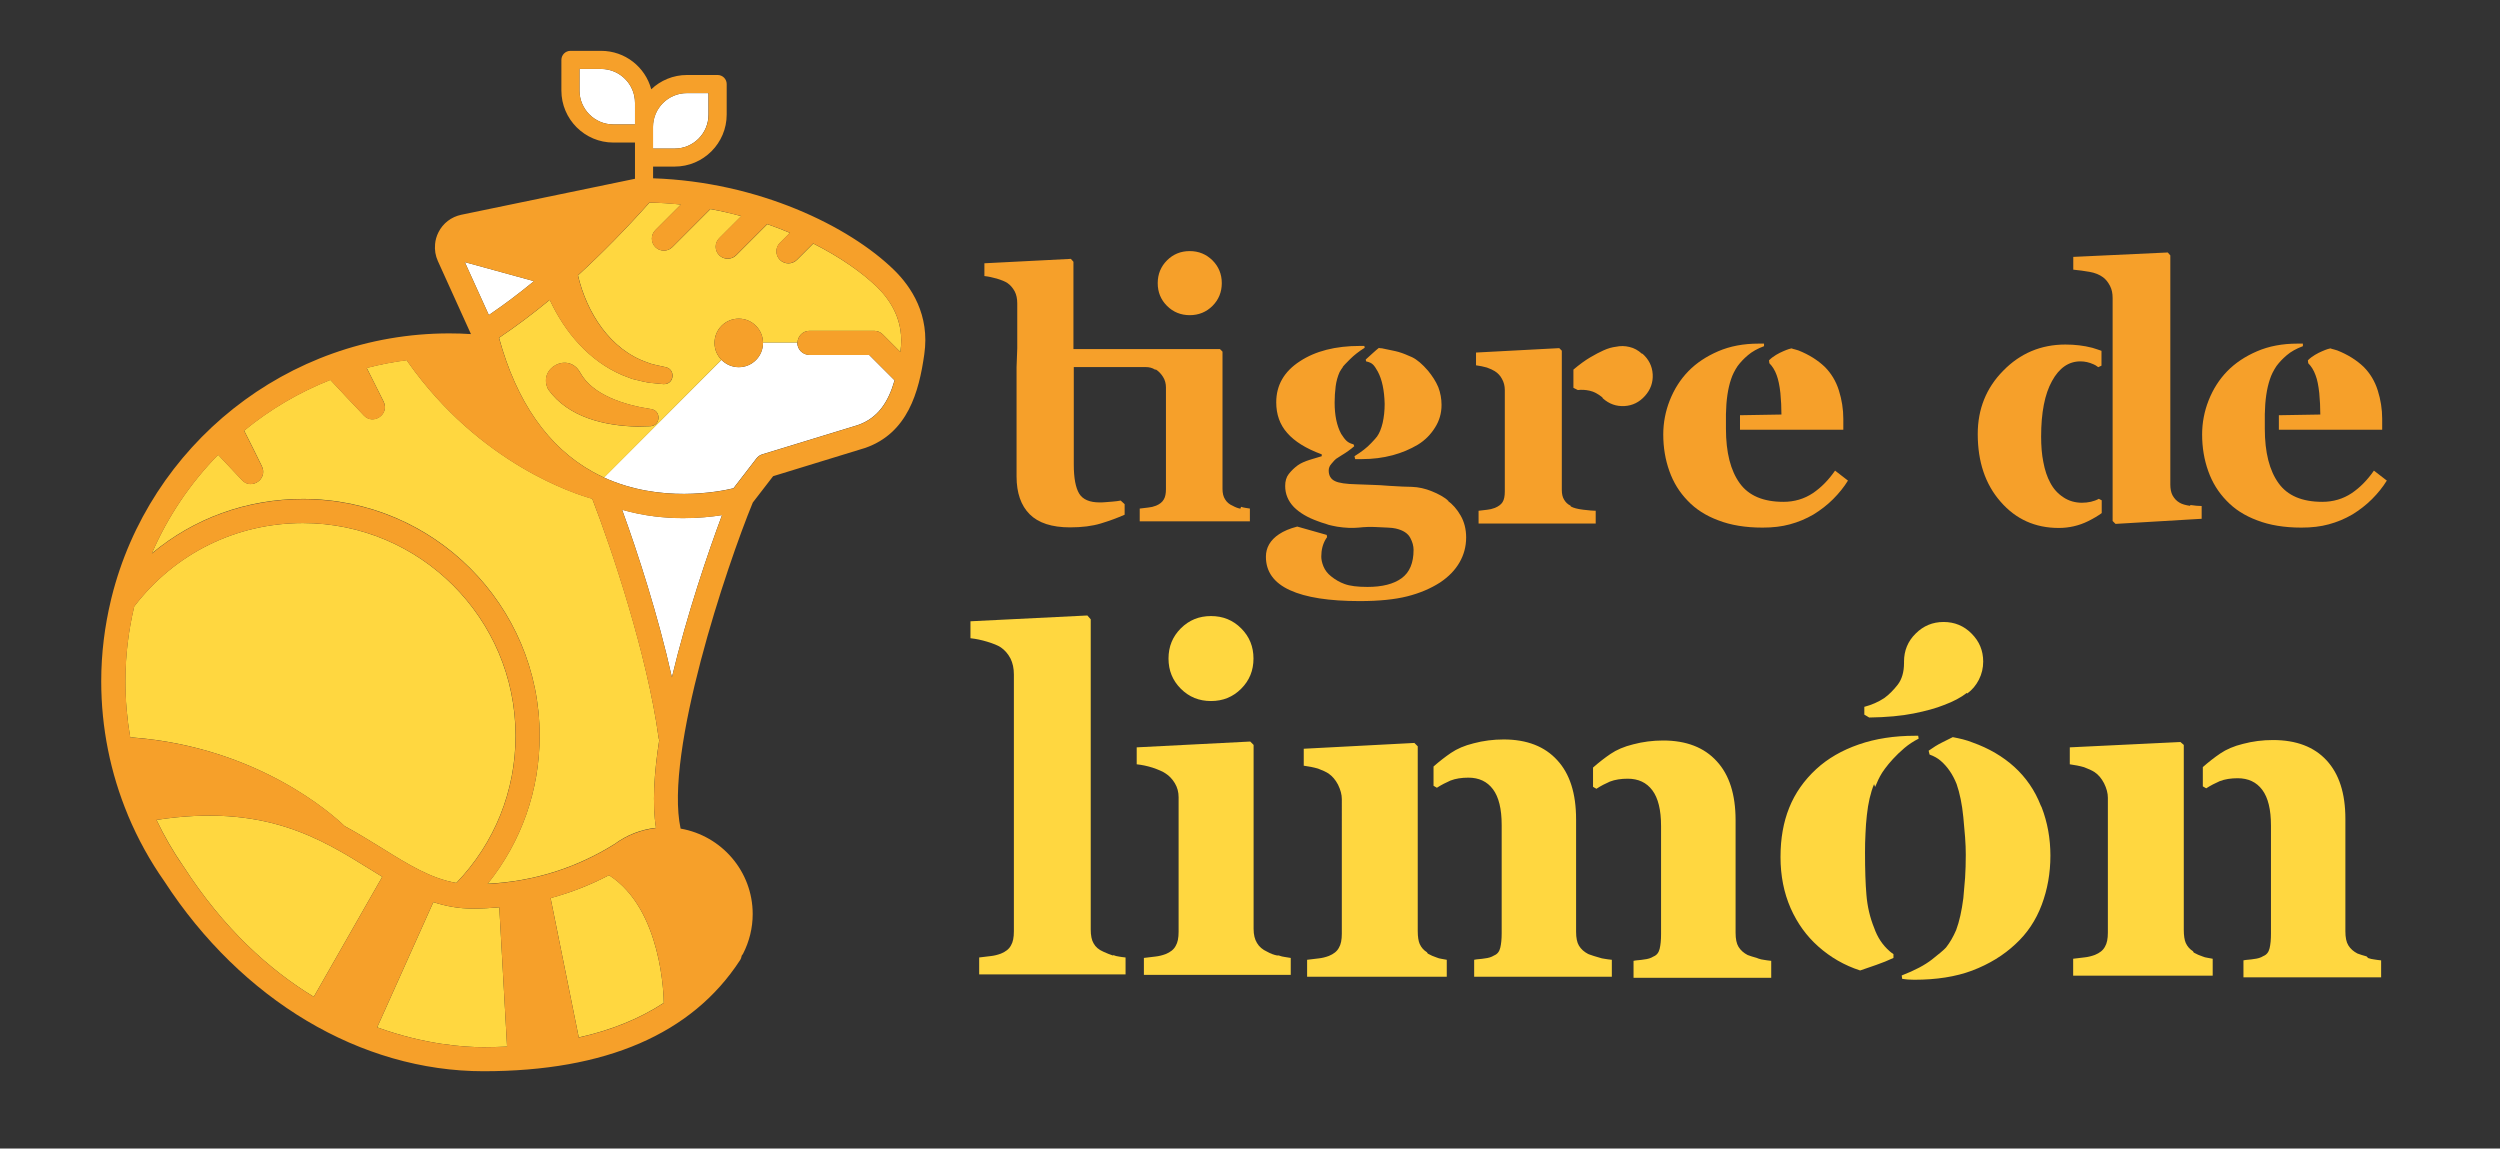
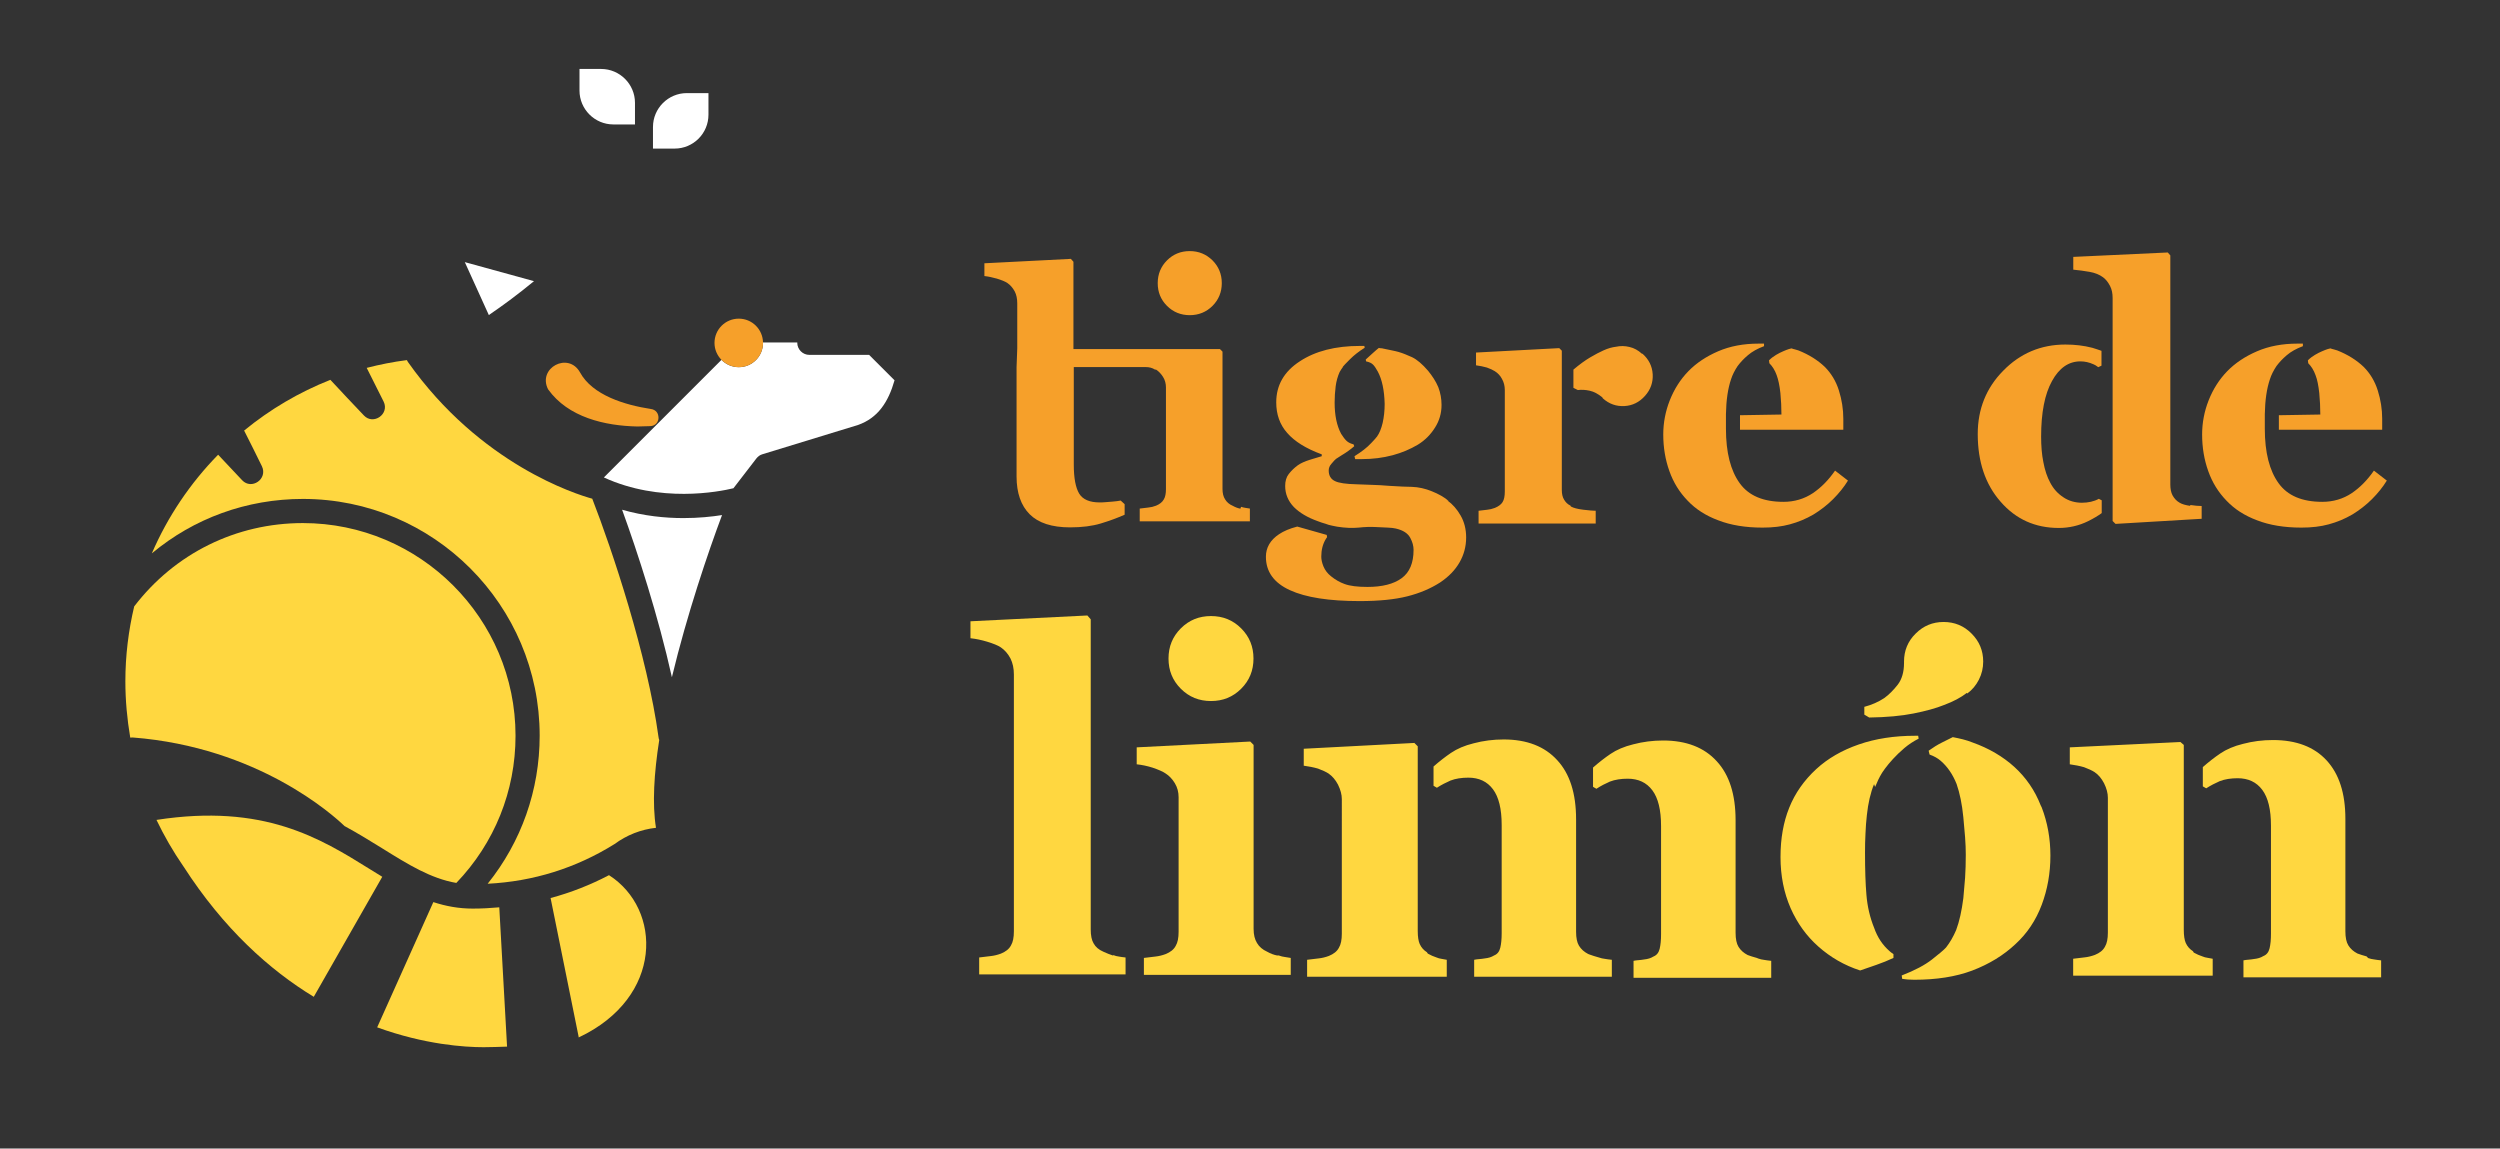
<svg xmlns="http://www.w3.org/2000/svg" version="1.1" id="Capa_1" x="0px" y="0px" viewBox="0 0 215.36 98.94" style="enable-background:new 0 0 215.36 98.94;" xml:space="preserve">
  <rect x="0" y="0" width="215.36" height="98.94" fill="#333333" stroke="none" />
  <style type="text/css"> .st0{fill:none;} .st1{fill:#FFFFFF;} .st2{fill:#FFD740;} .st3{fill:#F6A02A;} </style>
  <g>
    <g>
      <g>
        <path class="st0" d="M188.04,98.94H27.32C12.23,98.94,0,86.7,0,71.61V27.32C0,12.23,12.23,0,27.32,0h160.72 c15.09,0,27.32,12.23,27.32,27.32v44.29C215.36,86.7,203.13,98.94,188.04,98.94z" />
      </g>
    </g>
    <g>
      <path class="st1" d="M52.84,10.72h1.86V8.86c0-1.61-1.31-2.92-2.92-2.92h-1.86V7.8C49.92,9.41,51.23,10.72,52.84,10.72z" />
      <path class="st1" d="M46,24.22l-5.96-1.64l2.07,4.56C43.39,26.27,44.69,25.3,46,24.22z" />
      <path class="st1" d="M65.73,29.54c0,1.15-0.93,2.09-2.09,2.09c-0.58,0-1.11-0.24-1.49-0.63L52.02,41.13 c4.84,2.22,9.88,1.24,11.16,0.93l1.98-2.57c0.13-0.17,0.31-0.3,0.52-0.36l8.23-2.52c1.71-0.6,2.61-1.96,3.15-3.85l-2.19-2.19 h-5.15c-0.57,0-1.04-0.47-1.04-1.04c0-0.01,0.01-0.02,0.01-0.03h-2.97C65.73,29.52,65.73,29.53,65.73,29.54z" />
      <path class="st1" d="M61.03,9.88V8.02h-1.86c-1.61,0-2.92,1.31-2.92,2.92v0.56v1.17v0.13h1.86C59.73,12.8,61.03,11.49,61.03,9.88z " />
      <path class="st1" d="M58.87,44.63c-1.58,0-3.4-0.18-5.28-0.72c1.34,3.68,3.12,9.17,4.29,14.43c1.3-5.41,3.13-10.8,4.32-13.97 C61.32,44.51,60.18,44.63,58.87,44.63z" />
-       <path class="st2" d="M70.06,20.98l-1.41,1.41c-0.2,0.2-0.47,0.3-0.73,0.3s-0.53-0.1-0.73-0.3c-0.41-0.41-0.41-1.06,0-1.47 l0.86-0.86c-0.63-0.26-1.28-0.52-1.95-0.75l-2.68,2.68c-0.2,0.2-0.47,0.3-0.73,0.3c-0.27,0-0.53-0.1-0.73-0.3 c-0.41-0.41-0.41-1.06,0-1.47l1.9-1.9c-0.86-0.24-1.75-0.44-2.66-0.61l-3.28,3.28c-0.2,0.2-0.47,0.3-0.73,0.3 c-0.27,0-0.53-0.1-0.73-0.3c-0.41-0.41-0.41-1.06,0-1.47l2.2-2.2c-0.89-0.1-1.79-0.15-2.71-0.17c-2.06,2.31-4.12,4.4-6.16,6.27 c0.75,3.2,2.77,6.42,6,7.51c0.4,0.18,1.04,0.27,1.47,0.38c0.98,0.13,0.86,1.55-0.13,1.48l-0.89-0.09 c-0.52-0.02-1.27-0.25-1.78-0.36l-0.86-0.33c-2.85-1.22-4.95-3.7-6.24-6.48c-1.47,1.21-2.93,2.31-4.37,3.27 c1.51,5.53,4.23,9.42,8.08,11.55c0.32,0.18,0.65,0.34,0.97,0.49L62.15,31c-0.37-0.38-0.6-0.89-0.6-1.46 c0-1.15,0.93-2.09,2.09-2.09c1.14,0,2.07,0.92,2.09,2.06h2.97c0.02-0.56,0.47-1.01,1.03-1.01h5.58c0.28,0,0.54,0.11,0.73,0.3 l1.52,1.52c0-0.03,0.01-0.05,0.01-0.08c0.37-2.56-0.88-4.4-1.99-5.49C74.26,23.47,72.36,22.14,70.06,20.98z M56.01,36.72 c0,0-1.1,0.03-1.1,0.03c-2.79-0.06-5.97-0.79-7.69-3.21c-0.92-1.84,1.74-3.26,2.75-1.46c1.07,1.98,3.88,2.82,6.1,3.16 C56.98,35.34,56.93,36.69,56.01,36.72z" />
      <path class="st2" d="M32.96,73.1c2.2,1.37,4.15,2.58,6.35,2.96c3.29-3.43,5.1-7.91,5.1-12.68c0-10.1-8.22-18.32-18.32-18.32 c-5.75,0-11.03,2.61-14.53,7.18c-0.49,2.07-0.76,4.23-0.76,6.45c0,1.64,0.15,3.26,0.42,4.85c0.07-0.01,0.15-0.01,0.22-0.01 c10.78,0.84,17.24,6.67,18.24,7.63C30.86,71.8,31.94,72.47,32.96,73.1z" />
      <path class="st2" d="M27.03,85.87l5.9-10.34c-0.35-0.22-0.71-0.44-1.07-0.66c-4.29-2.67-9.14-5.67-18.38-4.24 c0.66,1.38,1.43,2.71,2.31,3.99c0,0,0,0,0.01,0.01C19.27,80.02,23.23,83.56,27.03,85.87z" />
      <path class="st2" d="M43.68,90.16l-0.67-12c-0.76,0.07-1.52,0.11-2.29,0.11c-1.21,0-2.32-0.21-3.39-0.56L32.5,88.48 c0,0.01-0.01,0.01-0.01,0.02c4.11,1.49,7.53,1.71,9.17,1.71C42.35,90.2,43.02,90.19,43.68,90.16z" />
      <path class="st2" d="M20.86,41.37c-0.67-0.7-1.37-1.45-2.07-2.2c-2.39,2.44-4.34,5.32-5.71,8.5c3.62-3.02,8.17-4.69,13.02-4.69 c11.25,0,20.39,9.15,20.39,20.39c0,4.7-1.58,9.15-4.48,12.76c3.94-0.2,7.61-1.35,10.93-3.42c1.06-0.78,2.28-1.26,3.57-1.4 c-0.33-2.04-0.17-4.69,0.28-7.56c-0.03-0.07-0.05-0.15-0.06-0.24c-0.97-7.1-4.01-16.18-5.71-20.55 c-1.35-0.37-9.64-2.94-15.88-11.78c-0.03-0.05-0.06-0.1-0.09-0.16c-1.18,0.15-2.33,0.38-3.46,0.67c0.5,0.98,0.99,1.97,1.46,2.91 c0.52,1.07-0.89,2.05-1.7,1.19c-0.93-0.97-1.93-2.04-2.89-3.07c-2.71,1.07-5.21,2.55-7.43,4.37c0.52,1.03,1.05,2.08,1.53,3.07 C23.09,41.26,21.67,42.23,20.86,41.37z" />
-       <path class="st2" d="M52.46,75.39c-1.6,0.84-3.28,1.5-5.03,1.97l2.41,11.92c0.01,0.03,0.01,0.06,0.01,0.09 c2.83-0.63,5.27-1.63,7.33-2.98C57.18,85.92,57.04,78.31,52.46,75.39z" />
+       <path class="st2" d="M52.46,75.39c-1.6,0.84-3.28,1.5-5.03,1.97l2.41,11.92c0.01,0.03,0.01,0.06,0.01,0.09 C57.18,85.92,57.04,78.31,52.46,75.39z" />
      <path class="st3" d="M63.64,31.63c1.15,0,2.09-0.93,2.09-2.09c0-0.01,0-0.02,0-0.03c-0.02-1.14-0.94-2.06-2.09-2.06 c-1.15,0-2.09,0.93-2.09,2.09c0,0.57,0.23,1.08,0.6,1.46C62.53,31.38,63.06,31.63,63.64,31.63z" />
-       <path class="st3" d="M77.03,23.27c-3.87-3.79-11.72-7.61-20.77-7.91v-1.01h1.86c2.47,0,4.48-2.01,4.48-4.48V7.24 c0-0.43-0.35-0.78-0.78-0.78h-2.64c-1.19,0-2.28,0.47-3.08,1.23c-0.51-1.91-2.25-3.31-4.32-3.31h-2.64 c-0.43,0-0.78,0.35-0.78,0.78V7.8c0,2.47,2.01,4.48,4.48,4.48h1.86v0.39v0.9v1.83L39.74,18.5c-0.86,0.18-1.58,0.73-1.97,1.51 c-0.16,0.32-0.26,0.66-0.29,1.01c0,0,0,0.01,0,0.01c-0.05,0.49,0.03,1,0.24,1.46l2.85,6.29c-0.62-0.04-1.24-0.06-1.87-0.06 c-14.04,0-25.85,9.7-29.09,22.75c-0.02,0.07-0.04,0.14-0.05,0.21c-0.54,2.25-0.84,4.6-0.84,7.01c0,4,0.79,7.9,2.3,11.53 c0,0.01,0.01,0.02,0.01,0.03c0.83,1.98,1.87,3.88,3.12,5.66c0,0,0,0,0,0c6.66,10.25,16.93,16.37,27.5,16.37 c10.53,0,17.96-3.21,22.09-9.55c0.09-0.13,0.13-0.27,0.16-0.42c0.04-0.05,0.08-0.09,0.11-0.15c0.54-1.05,0.83-2.23,0.83-3.42 c0-3.69-2.69-6.75-6.21-7.36c-1.42-6.54,3.98-22.66,6.22-28.09l1.75-2.27l7.95-2.44c3.64-1.28,4.61-4.79,5.07-8.05 C80.12,27.12,78.49,24.7,77.03,23.27z M77.57,30.24c0,0.03-0.01,0.05-0.01,0.08l-1.52-1.52c-0.19-0.19-0.46-0.3-0.73-0.3h-5.58 c-0.56,0-1.01,0.45-1.03,1.01c0,0.01-0.01,0.02-0.01,0.03c0,0.57,0.47,1.04,1.04,1.04h5.15l2.19,2.19 c-0.54,1.89-1.44,3.25-3.15,3.85l-8.23,2.52c-0.21,0.06-0.39,0.19-0.52,0.36l-1.98,2.57c-1.28,0.31-6.31,1.29-11.16-0.93 c-0.33-0.15-0.65-0.31-0.97-0.49c-3.85-2.14-6.56-6.03-8.08-11.55c1.45-0.97,2.9-2.06,4.37-3.27c1.29,2.79,3.38,5.26,6.24,6.48 l0.86,0.33c0.51,0.11,1.26,0.34,1.78,0.36l0.89,0.09c0.99,0.06,1.11-1.36,0.13-1.48c-0.43-0.11-1.07-0.2-1.47-0.38 c-3.23-1.09-5.25-4.3-6-7.51c2.04-1.86,4.1-3.96,6.16-6.27c0.91,0.02,1.82,0.08,2.71,0.17l-2.2,2.2c-0.41,0.41-0.41,1.06,0,1.47 c0.2,0.2,0.47,0.3,0.73,0.3c0.27,0,0.53-0.1,0.73-0.3L61.19,18c0.91,0.17,1.8,0.38,2.66,0.61l-1.9,1.9 c-0.41,0.41-0.41,1.06,0,1.47c0.2,0.2,0.47,0.3,0.73,0.3c0.27,0,0.53-0.1,0.73-0.3l2.68-2.68c0.67,0.23,1.32,0.49,1.95,0.75 l-0.86,0.86c-0.41,0.41-0.41,1.06,0,1.47c0.2,0.2,0.47,0.3,0.73,0.3s0.53-0.1,0.73-0.3l1.41-1.41c2.3,1.16,4.2,2.49,5.52,3.78 C76.69,25.85,77.94,27.68,77.57,30.24z M15.79,74.62c-0.89-1.27-1.66-2.61-2.31-3.99c9.24-1.43,14.09,1.57,18.38,4.24 c0.36,0.22,0.71,0.44,1.07,0.66l-5.9,10.34C23.23,83.56,19.27,80.02,15.79,74.62C15.8,74.62,15.8,74.62,15.79,74.62z M11.23,63.54 c-0.28-1.59-0.42-3.21-0.42-4.85c0-2.22,0.27-4.38,0.76-6.45c3.5-4.56,8.78-7.18,14.53-7.18c10.1,0,18.32,8.22,18.32,18.32 c0,4.77-1.81,9.25-5.1,12.68c-2.19-0.38-4.15-1.59-6.35-2.96c-1.02-0.63-2.1-1.3-3.27-1.93c-1-0.97-7.45-6.79-18.24-7.63 C11.37,63.53,11.3,63.53,11.23,63.54z M22.56,40.18c-0.48-0.99-1.01-2.03-1.53-3.07c2.22-1.82,4.72-3.3,7.43-4.37 c0.96,1.03,1.95,2.09,2.89,3.07c0.81,0.86,2.23-0.12,1.7-1.19c-0.46-0.94-0.96-1.93-1.46-2.91c1.13-0.3,2.28-0.52,3.46-0.67 c0.03,0.05,0.05,0.11,0.09,0.16c6.23,8.83,14.53,11.41,15.88,11.78c1.69,4.38,4.73,13.46,5.71,20.55 c0.01,0.08,0.04,0.16,0.06,0.24c-0.45,2.88-0.61,5.52-0.28,7.56c-1.29,0.15-2.51,0.62-3.57,1.4c-3.32,2.07-6.99,3.21-10.93,3.42 c2.9-3.61,4.48-8.06,4.48-12.76c0-11.25-9.15-20.39-20.39-20.39c-4.85,0-9.41,1.67-13.02,4.69c1.37-3.18,3.32-6.06,5.71-8.5 c0.7,0.75,1.4,1.5,2.07,2.2C21.67,42.23,23.09,41.26,22.56,40.18z M49.92,5.94h1.86c1.61,0,2.92,1.31,2.92,2.92v1.86h-1.86 c-1.61,0-2.92-1.31-2.92-2.92V5.94z M56.26,12.67V11.5v-0.56c0-1.61,1.31-2.92,2.92-2.92h1.86v1.86c0,1.61-1.31,2.92-2.92,2.92 h-1.86V12.67z M46,24.22c-1.31,1.08-2.6,2.05-3.89,2.92l-2.07-4.56L46,24.22z M53.59,43.92c1.88,0.54,3.7,0.72,5.28,0.72 c1.31,0,2.45-0.12,3.33-0.26c-1.19,3.17-3.02,8.56-4.32,13.97C56.71,53.09,54.93,47.59,53.59,43.92z M57.18,86.4 c-2.06,1.35-4.5,2.35-7.33,2.98c0-0.03,0-0.06-0.01-0.09l-2.41-11.92c1.74-0.47,3.43-1.14,5.03-1.97 C57.04,78.31,57.18,85.92,57.18,86.4z M32.5,88.48l4.83-10.77c1.06,0.35,2.18,0.56,3.39,0.56c0.77,0,1.53-0.04,2.29-0.11l0.67,12 c-0.66,0.03-1.33,0.05-2.02,0.05c-1.64,0-5.06-0.22-9.17-1.71C32.49,88.49,32.5,88.48,32.5,88.48z" />
      <path class="st3" d="M56.06,35.23c-2.22-0.34-5.03-1.18-6.1-3.16c-1.01-1.79-3.67-0.37-2.75,1.46c1.73,2.43,4.9,3.15,7.69,3.21 c0,0,1.1-0.03,1.1-0.03C56.93,36.69,56.98,35.34,56.06,35.23z" />
    </g>
    <g>
      <g>
        <path class="st3" d="M106.91,43.66c0.12,0.04,0.25,0.07,0.38,0.09c0.13,0.02,0.25,0.04,0.38,0.06v1.1h-9.49v-1.1l0.75-0.09 c0.21-0.02,0.43-0.07,0.66-0.16c0.31-0.13,0.53-0.3,0.66-0.53c0.13-0.21,0.19-0.51,0.19-0.91v-8.74c0-0.33-0.08-0.64-0.25-0.91 c-0.17-0.27-0.37-0.48-0.6-0.63h-0.09c-0.23-0.15-0.5-0.22-0.82-0.22H92.5v8.4c0,1.17,0.16,2,0.47,2.51 c0.31,0.5,0.9,0.75,1.75,0.75c0.15,0,0.31,0,0.5-0.02c0.19-0.01,0.4-0.03,0.63-0.05c0.25-0.02,0.48-0.05,0.69-0.09l0.34,0.31 v0.91c-0.61,0.27-1.28,0.52-2.04,0.75c-0.75,0.23-1.64,0.34-2.66,0.34c-1.57,0-2.73-0.38-3.48-1.13 c-0.75-0.75-1.13-1.84-1.13-3.26v-9.24v-0.16l0.06-1.63v-3.88c0-0.4-0.07-0.74-0.22-1.03c-0.17-0.31-0.38-0.55-0.63-0.72 c-0.19-0.13-0.49-0.25-0.91-0.38c-0.36-0.1-0.71-0.18-1.07-0.22v-1.1l7.45-0.38l0.22,0.25v0.19v7.33h12.62l0.22,0.22v11.81 c0,0.38,0.07,0.68,0.22,0.91c0.15,0.25,0.37,0.44,0.66,0.56c0.23,0.13,0.45,0.21,0.66,0.25L106.91,43.66z M102.49,27.15 c-0.77,0-1.43-0.27-1.96-0.8c-0.53-0.53-0.8-1.18-0.8-1.96c0-0.77,0.27-1.43,0.8-1.96c0.53-0.53,1.18-0.8,1.96-0.8 c0.77,0,1.42,0.27,1.96,0.8c0.53,0.53,0.8,1.19,0.8,1.96c0,0.77-0.27,1.43-0.8,1.96C103.92,26.88,103.26,27.15,102.49,27.15z" />
      </g>
      <g>
        <path class="st3" d="M124.67,43.1c0.46,0.33,0.85,0.77,1.16,1.32c0.31,0.54,0.47,1.17,0.47,1.88c0,0.77-0.19,1.48-0.56,2.13 c-0.38,0.67-0.94,1.25-1.69,1.75c-0.81,0.52-1.75,0.92-2.82,1.19c-1.07,0.27-2.43,0.41-4.1,0.41c-2.63,0-4.64-0.31-6.01-0.94 c-1.38-0.63-2.07-1.59-2.07-2.88c0-0.79,0.38-1.44,1.13-1.94c0.4-0.27,0.92-0.49,1.57-0.66l2.54,0.72l0.03,0.19 c-0.02,0.04-0.04,0.07-0.06,0.09c-0.02,0.02-0.04,0.05-0.06,0.09c-0.25,0.42-0.38,0.92-0.38,1.5c0,0.25,0.06,0.53,0.19,0.85 c0.13,0.31,0.34,0.6,0.66,0.85c0.36,0.29,0.74,0.51,1.16,0.66c0.46,0.17,1.12,0.25,1.97,0.25c1.27,0,2.26-0.25,2.94-0.75 c0.69-0.5,1.03-1.32,1.03-2.44c0-0.33-0.09-0.68-0.28-1.03c-0.21-0.4-0.63-0.67-1.25-0.81c-0.17-0.04-0.4-0.07-0.69-0.08 c-0.29-0.01-0.65-0.03-1.07-0.05s-0.9-0.01-1.44,0.05c-0.54,0.05-1.16,0.03-1.85-0.08c-0.11-0.02-0.26-0.05-0.45-0.09 c-0.2-0.04-0.38-0.09-0.55-0.16c-0.23-0.06-0.45-0.14-0.66-0.22c-0.88-0.31-1.57-0.72-2.07-1.22c-0.5-0.52-0.75-1.13-0.75-1.82 c0-0.42,0.1-0.76,0.31-1.03c0.23-0.29,0.49-0.54,0.78-0.75c0.27-0.19,0.62-0.34,1.03-0.47c0.21-0.06,0.4-0.12,0.56-0.17 c0.17-0.05,0.32-0.1,0.47-0.14v-0.16c-1.36-0.5-2.35-1.12-2.98-1.85c-0.63-0.71-0.94-1.59-0.94-2.63c0-1.48,0.68-2.66,2.04-3.54 c1.34-0.88,3.06-1.32,5.17-1.32h0.38l0.03,0.16c-0.5,0.31-0.92,0.64-1.27,0.99s-0.55,0.56-0.61,0.64v0.03 c-0.04,0.06-0.09,0.13-0.14,0.2c-0.05,0.07-0.1,0.15-0.14,0.23c-0.17,0.38-0.28,0.78-0.34,1.22c-0.06,0.48-0.09,0.95-0.09,1.41 c0,1.11,0.19,2,0.56,2.69c0.17,0.27,0.32,0.47,0.47,0.61c0.15,0.14,0.34,0.23,0.6,0.3l0.06,0.16c-0.17,0.15-0.34,0.28-0.52,0.41 c-0.18,0.13-0.35,0.24-0.52,0.34c-0.19,0.13-0.37,0.24-0.53,0.34c-0.08,0.06-0.22,0.21-0.41,0.44c-0.15,0.17-0.22,0.36-0.22,0.56 c0,0.44,0.18,0.74,0.53,0.91c0.33,0.17,0.96,0.26,1.88,0.28c0.46,0.02,0.91,0.04,1.36,0.05c0.45,0.01,0.91,0.04,1.39,0.08 c0.94,0.06,1.61,0.09,2,0.09c0.58,0.02,1.16,0.15,1.72,0.38c0.58,0.23,1.08,0.51,1.47,0.85L124.67,43.1z M118.69,32.01 c-0.15-0.27-0.28-0.47-0.41-0.6c-0.13-0.13-0.32-0.22-0.6-0.28l-0.03-0.16c0.23-0.21,0.44-0.4,0.64-0.58 c0.2-0.18,0.36-0.32,0.49-0.42c0.06,0.02,0.13,0.03,0.19,0.03c0.06,0,0.13,0.01,0.19,0.03c0.31,0.06,0.57,0.12,0.77,0.16 c0.2,0.04,0.38,0.08,0.55,0.13c0.35,0.1,0.74,0.26,1.16,0.45c0.42,0.2,0.88,0.59,1.38,1.17c0.19,0.23,0.35,0.46,0.5,0.69 c0.15,0.23,0.27,0.47,0.38,0.72c0.19,0.5,0.28,1.01,0.28,1.54c0,0.71-0.19,1.36-0.56,1.94c-0.38,0.61-0.87,1.1-1.47,1.47 c-0.67,0.4-1.39,0.7-2.16,0.91c-0.86,0.23-1.74,0.34-2.66,0.34h-0.59l-0.06-0.25c0.61-0.38,1.09-0.75,1.44-1.13 c0.19-0.19,0.35-0.38,0.5-0.56c0.21-0.29,0.37-0.69,0.49-1.19c0.11-0.5,0.17-1.04,0.17-1.63 C119.25,33.63,119.06,32.7,118.69,32.01z M135.32,43.63c0.23,0.13,0.58,0.22,1.07,0.28c0.5,0.06,0.86,0.09,1.07,0.09v1.1h-10.09 V44l0.75-0.09c0.21-0.02,0.43-0.07,0.66-0.16c0.31-0.13,0.53-0.29,0.66-0.5c0.13-0.21,0.19-0.51,0.19-0.91V33.6 c0-0.35-0.08-0.68-0.25-0.97c-0.14-0.27-0.35-0.49-0.62-0.66c-0.16-0.1-0.39-0.21-0.68-0.31c-0.29-0.08-0.6-0.15-0.93-0.19v-1.1 l7.17-0.38l0.22,0.22v11.97c0,0.36,0.06,0.64,0.19,0.85c0.13,0.23,0.31,0.41,0.56,0.53L135.32,43.63z M141.49,30.47 c0.54,0.48,0.84,1.07,0.88,1.77c0.04,0.7-0.18,1.32-0.66,1.86c-0.48,0.54-1.07,0.84-1.77,0.88c-0.7,0.04-1.32-0.18-1.86-0.66 c-0.02-0.02-0.03-0.04-0.03-0.05c0-0.01-0.01-0.03-0.03-0.05c-0.36-0.29-0.71-0.48-1.07-0.56c-0.36-0.08-0.7-0.1-1.03-0.06 l-0.38-0.19v-1.57c0.52-0.44,1-0.79,1.44-1.05c0.44-0.26,0.82-0.46,1.16-0.61c0.38-0.17,0.73-0.27,1.07-0.31 c0.38-0.08,0.76-0.08,1.16,0.02c0.4,0.09,0.75,0.29,1.07,0.58H141.49z" />
      </g>
      <g>
        <path class="st3" d="M159.19,41.4c-0.33,0.54-0.76,1.08-1.28,1.6c-0.5,0.5-1.07,0.94-1.69,1.32c-0.65,0.38-1.33,0.66-2.04,0.85 c-0.69,0.19-1.47,0.28-2.35,0.28c-1.46,0-2.74-0.21-3.82-0.63c-1.07-0.4-1.94-0.96-2.63-1.69c-0.71-0.73-1.23-1.58-1.57-2.54 c-0.36-1-0.53-2.06-0.53-3.16c0-1.02,0.19-2,0.56-2.94c0.38-0.96,0.91-1.8,1.6-2.51c0.69-0.71,1.55-1.28,2.57-1.72 c1.02-0.44,2.18-0.66,3.48-0.66h0.47v0.22c-0.56,0.21-1.03,0.47-1.39,0.78c-0.37,0.31-0.66,0.63-0.89,0.94 c-0.25,0.38-0.44,0.75-0.56,1.13c-0.27,0.79-0.42,1.8-0.44,3.01v1.25c0,2.05,0.4,3.61,1.19,4.7c0.77,1.07,2.03,1.6,3.76,1.6 c0.94,0,1.79-0.25,2.54-0.75c0.71-0.48,1.35-1.13,1.91-1.94L159.19,41.4z M153.05,32.32c-0.15-0.42-0.36-0.76-0.63-1.03 l-0.03-0.25c0.19-0.19,0.39-0.34,0.61-0.47c0.22-0.13,0.42-0.23,0.61-0.31c0.19-0.08,0.35-0.15,0.49-0.19 c0.14-0.04,0.21-0.06,0.23-0.06c0.1,0.04,0.2,0.07,0.3,0.09c0.09,0.02,0.19,0.05,0.3,0.09c0.9,0.36,1.65,0.83,2.26,1.41 c0.56,0.56,0.97,1.24,1.22,2.04c0.25,0.79,0.38,1.61,0.38,2.43v0.95h-8.9v-1.25l3.57-0.06c0-0.61-0.03-1.22-0.09-1.85 C153.3,33.21,153.19,32.7,153.05,32.32z" />
      </g>
      <g>
        <path class="st3" d="M179.3,43.31c0.58,0,1.09-0.11,1.5-0.34l0.25,0.13v1.1c-0.31,0.23-0.7,0.46-1.16,0.69 c-0.81,0.4-1.66,0.59-2.54,0.59c-2.03,0-3.7-0.75-5.01-2.26c-1.32-1.5-1.97-3.45-1.97-5.83c0-2.15,0.73-3.97,2.19-5.45 c1.46-1.5,3.25-2.26,5.36-2.26c0.81,0,1.59,0.09,2.32,0.28c0.15,0.04,0.28,0.08,0.41,0.13c0.13,0.04,0.25,0.08,0.38,0.13v1.28 l-0.28,0.13c-0.17-0.13-0.3-0.21-0.41-0.25c-0.38-0.17-0.75-0.25-1.13-0.25c-1,0-1.82,0.56-2.44,1.69 c-0.63,1.13-0.94,2.73-0.94,4.79c0,0.81,0.06,1.55,0.19,2.19c0.13,0.69,0.32,1.28,0.6,1.79c0.27,0.52,0.65,0.94,1.13,1.25 c0.46,0.31,1,0.47,1.63,0.47H179.3z M188.66,43.5c0.4,0.06,0.73,0.09,1,0.09v1.1l-7.42,0.44l-0.25-0.25V33.82v-6.08v-2.07 c0-0.4-0.07-0.74-0.22-1.03c-0.17-0.33-0.37-0.58-0.6-0.75c-0.31-0.23-0.7-0.39-1.16-0.47c-0.48-0.08-0.95-0.15-1.41-0.19v-1.1 l8.14-0.38l0.22,0.25v19.73c0,0.38,0.06,0.69,0.19,0.94c0.15,0.27,0.34,0.48,0.6,0.63c0.21,0.13,0.52,0.22,0.94,0.28L188.66,43.5 z" />
      </g>
      <g>
        <path class="st3" d="M205.61,41.4c-0.33,0.54-0.76,1.08-1.28,1.6c-0.5,0.5-1.07,0.94-1.69,1.32c-0.65,0.38-1.33,0.66-2.04,0.85 c-0.69,0.19-1.47,0.28-2.35,0.28c-1.46,0-2.74-0.21-3.82-0.63c-1.07-0.4-1.94-0.96-2.63-1.69c-0.71-0.73-1.23-1.58-1.57-2.54 c-0.36-1-0.53-2.06-0.53-3.16c0-1.02,0.19-2,0.56-2.94c0.38-0.96,0.91-1.8,1.6-2.51c0.69-0.71,1.55-1.28,2.57-1.72 c1.02-0.44,2.18-0.66,3.48-0.66h0.47v0.22c-0.56,0.21-1.03,0.47-1.39,0.78c-0.37,0.31-0.66,0.63-0.89,0.94 c-0.25,0.38-0.44,0.75-0.56,1.13c-0.27,0.79-0.42,1.8-0.44,3.01v1.25c0,2.05,0.4,3.61,1.19,4.7c0.77,1.07,2.03,1.6,3.76,1.6 c0.94,0,1.79-0.25,2.54-0.75c0.71-0.48,1.35-1.13,1.91-1.94L205.61,41.4z M199.47,32.32c-0.15-0.42-0.36-0.76-0.63-1.03 l-0.03-0.25c0.19-0.19,0.39-0.34,0.61-0.47c0.22-0.13,0.42-0.23,0.61-0.31c0.19-0.08,0.35-0.15,0.49-0.19 c0.14-0.04,0.21-0.06,0.23-0.06c0.1,0.04,0.2,0.07,0.3,0.09c0.09,0.02,0.19,0.05,0.3,0.09c0.9,0.36,1.65,0.83,2.26,1.41 c0.56,0.56,0.97,1.24,1.22,2.04c0.25,0.79,0.38,1.61,0.38,2.43v0.95h-8.9v-1.25l3.57-0.06c0-0.61-0.03-1.22-0.09-1.85 C199.72,33.21,199.62,32.7,199.47,32.32z" />
      </g>
      <g>
        <path class="st2" d="M95.92,82.28c0.14,0.06,0.29,0.1,0.46,0.12c0.17,0.03,0.36,0.06,0.58,0.08v1.46H84.35v-1.46l1-0.12 c0.28-0.03,0.57-0.1,0.87-0.21c0.42-0.17,0.71-0.4,0.87-0.71c0.17-0.28,0.25-0.68,0.25-1.21V58.1c0-0.53-0.1-0.98-0.29-1.37 c-0.22-0.42-0.5-0.73-0.83-0.96c-0.25-0.17-0.65-0.33-1.21-0.5c-0.47-0.14-0.94-0.24-1.41-0.29v-1.46l10.07-0.5l0.29,0.33v26.71 c0,0.53,0.08,0.93,0.25,1.21c0.17,0.31,0.44,0.54,0.83,0.71c0.3,0.14,0.58,0.25,0.83,0.33L95.92,82.28z" />
      </g>
      <g>
        <path class="st2" d="M110.19,82.32c0.17,0.06,0.33,0.1,0.5,0.12c0.17,0.03,0.33,0.06,0.5,0.08v1.46H98.54v-1.46l1-0.12 c0.28-0.03,0.57-0.1,0.87-0.21c0.42-0.17,0.71-0.4,0.87-0.71c0.17-0.28,0.25-0.68,0.25-1.21V68.67c0-0.44-0.11-0.85-0.33-1.21 c-0.22-0.36-0.49-0.64-0.79-0.83c-0.25-0.17-0.62-0.33-1.12-0.5c-0.44-0.14-0.9-0.24-1.37-0.29v-1.46l9.78-0.5l0.29,0.29v15.85 c0,0.5,0.1,0.9,0.29,1.21c0.19,0.33,0.49,0.58,0.87,0.75c0.3,0.17,0.6,0.28,0.87,0.33H110.19z M104.32,60.39 c-1.03,0-1.89-0.35-2.6-1.06c-0.71-0.71-1.06-1.57-1.06-2.6s0.35-1.89,1.06-2.6c0.71-0.71,1.57-1.06,2.6-1.06 c1.03,0,1.89,0.35,2.6,1.06c0.71,0.71,1.06,1.57,1.06,2.6s-0.35,1.89-1.06,2.6C106.21,60.04,105.35,60.39,104.32,60.39z" />
      </g>
      <g>
        <path class="st2" d="M123,82.15c0.25,0.14,0.5,0.25,0.75,0.33c0.14,0.06,0.28,0.1,0.44,0.12c0.15,0.03,0.3,0.06,0.44,0.08v1.46 H112.6v-1.46l1-0.12c0.28-0.03,0.57-0.1,0.87-0.21c0.42-0.17,0.71-0.4,0.87-0.71c0.17-0.28,0.25-0.68,0.25-1.21V68.84 c0-0.39-0.11-0.8-0.33-1.25c-0.22-0.42-0.49-0.73-0.82-0.96c-0.22-0.14-0.52-0.28-0.9-0.42c-0.38-0.11-0.79-0.19-1.23-0.25v-1.46 l9.53-0.5l0.29,0.29V80.2c0,0.5,0.06,0.87,0.17,1.12c0.14,0.31,0.35,0.54,0.62,0.71L123,82.15z M136.94,82.23 c0.22,0.08,0.49,0.17,0.79,0.25c0.17,0.06,0.34,0.1,0.52,0.12c0.18,0.03,0.38,0.06,0.6,0.08v1.46h-11.86v-1.46 c0.14-0.03,0.28-0.05,0.44-0.06c0.15-0.01,0.31-0.03,0.48-0.06c0.3-0.03,0.57-0.11,0.79-0.25c0.28-0.11,0.46-0.33,0.54-0.67 c0.08-0.33,0.12-0.75,0.12-1.25v-9.32c0-1.39-0.25-2.41-0.75-3.08c-0.5-0.67-1.21-1-2.12-1c-0.58,0-1.1,0.08-1.54,0.25 c-0.39,0.17-0.78,0.37-1.17,0.62l-0.29-0.17v-1.66c0.5-0.44,1-0.83,1.5-1.17c0.53-0.36,1.18-0.64,1.96-0.83 c0.83-0.22,1.69-0.33,2.58-0.33c2,0,3.54,0.6,4.62,1.79c1.08,1.17,1.62,2.86,1.62,5.08v9.69c0,0.53,0.08,0.93,0.25,1.21 c0.19,0.31,0.46,0.54,0.79,0.71L136.94,82.23z M151.46,82.57c0.17,0.06,0.34,0.1,0.52,0.12c0.18,0.03,0.38,0.06,0.6,0.08v1.46 h-11.86v-1.46c0.14-0.03,0.28-0.05,0.44-0.06c0.15-0.01,0.31-0.03,0.48-0.06c0.3-0.03,0.57-0.11,0.79-0.25 c0.28-0.11,0.46-0.33,0.54-0.67c0.08-0.33,0.12-0.75,0.12-1.25v-9.32c0-1.39-0.25-2.41-0.75-3.08c-0.5-0.67-1.21-1-2.12-1 c-0.58,0-1.1,0.08-1.54,0.25c-0.39,0.17-0.78,0.37-1.16,0.62l-0.29-0.17v-1.66c0.5-0.44,1-0.83,1.5-1.17 c0.53-0.36,1.18-0.64,1.96-0.83c0.83-0.22,1.69-0.33,2.58-0.33c2,0,3.54,0.6,4.62,1.79c1.08,1.17,1.62,2.86,1.62,5.08v9.69 c0,0.53,0.08,0.93,0.25,1.21c0.19,0.31,0.46,0.54,0.79,0.71c0.22,0.08,0.48,0.17,0.79,0.25L151.46,82.57z" />
      </g>
      <g>
        <path class="st2" d="M161.44,67.55c-0.31,0.75-0.51,1.64-0.62,2.66c-0.06,0.53-0.1,1.06-0.12,1.6c-0.03,0.54-0.04,1.09-0.04,1.64 c0,1.47,0.04,2.68,0.12,3.62c0.08,1,0.3,1.96,0.67,2.87c0.28,0.8,0.72,1.47,1.33,2c0.06,0.06,0.17,0.14,0.33,0.25v0.33 c-0.47,0.22-0.96,0.42-1.48,0.6c-0.51,0.18-0.98,0.34-1.39,0.48c-1.36-0.44-2.57-1.14-3.62-2.08c-1-0.89-1.79-1.98-2.37-3.29 c-0.58-1.33-0.87-2.8-0.87-4.41c0-1.58,0.25-3,0.75-4.24c0.5-1.25,1.28-2.36,2.33-3.33c1-0.92,2.22-1.62,3.66-2.12 c1.44-0.5,3.06-0.75,4.87-0.75h0.25l0.04,0.25c-0.44,0.22-0.85,0.49-1.23,0.81c-0.37,0.32-0.7,0.63-0.98,0.94 c-0.28,0.31-0.51,0.58-0.69,0.83c-0.18,0.25-0.28,0.4-0.31,0.46c-0.17,0.28-0.35,0.65-0.54,1.12L161.44,67.55z M169.43,59.69 c-0.5,0.39-1.15,0.74-1.96,1.04c-0.69,0.28-1.57,0.52-2.62,0.73c-1.05,0.21-2.33,0.33-3.83,0.35l-0.42-0.25v-0.67 c0.64-0.17,1.21-0.42,1.71-0.75c0.42-0.3,0.8-0.69,1.17-1.16c0.36-0.47,0.54-1.1,0.54-1.87v-0.12c0-0.94,0.33-1.75,1-2.41 c0.67-0.67,1.47-1,2.41-1c0.94,0,1.75,0.33,2.41,1c0.67,0.67,1,1.47,1,2.41c0,0.55-0.12,1.07-0.37,1.56 c-0.25,0.49-0.58,0.88-1,1.19L169.43,59.69z M175.88,69.55c0.5,1.3,0.75,2.69,0.75,4.16c0,1.5-0.25,2.91-0.75,4.24 c-0.5,1.33-1.25,2.45-2.25,3.37c-1.03,0.97-2.27,1.73-3.74,2.29c-1.41,0.53-3.08,0.79-4.99,0.79c-0.19,0-0.37-0.01-0.54-0.02 c-0.17-0.01-0.33-0.04-0.5-0.06l-0.04-0.29c1.14-0.44,2-0.9,2.6-1.37c0.6-0.47,0.98-0.79,1.14-0.96l0.08-0.08 c0.33-0.42,0.62-0.92,0.87-1.5c0.28-0.75,0.48-1.66,0.62-2.75c0.05-0.55,0.1-1.14,0.15-1.75c0.04-0.61,0.06-1.28,0.06-2 c0-0.47-0.02-0.97-0.06-1.5c-0.04-0.53-0.09-1.1-0.15-1.71c-0.11-1.14-0.31-2.09-0.58-2.87c-0.33-0.83-0.79-1.5-1.37-2 c-0.25-0.22-0.57-0.4-0.96-0.54l-0.08-0.33c0.39-0.28,0.76-0.51,1.12-0.69c0.36-0.18,0.68-0.34,0.96-0.48 c0.3,0.06,0.6,0.12,0.87,0.19c0.28,0.07,0.55,0.16,0.83,0.27c1.41,0.5,2.62,1.21,3.62,2.12c1,0.92,1.75,2.01,2.25,3.29 L175.88,69.55z" />
      </g>
      <g>
        <path class="st2" d="M188.98,82.06c0.25,0.14,0.5,0.25,0.75,0.33c0.14,0.06,0.28,0.1,0.44,0.12c0.15,0.03,0.3,0.06,0.44,0.08 v1.46h-12.02v-1.46l1-0.12c0.28-0.03,0.57-0.1,0.87-0.21c0.42-0.17,0.71-0.4,0.87-0.71c0.17-0.28,0.25-0.68,0.25-1.21V68.72 c0-0.39-0.11-0.81-0.33-1.25c-0.22-0.42-0.49-0.74-0.82-0.96c-0.22-0.14-0.52-0.28-0.9-0.42c-0.38-0.11-0.79-0.19-1.23-0.25 v-1.46l9.53-0.46l0.29,0.25V80.1c0,0.5,0.06,0.88,0.17,1.13c0.14,0.31,0.35,0.54,0.62,0.71L188.98,82.06z M204,82.53 c0.17,0.06,0.34,0.1,0.52,0.12c0.18,0.03,0.38,0.06,0.6,0.08v1.46h-11.86v-1.46c0.14-0.03,0.28-0.05,0.44-0.06 c0.15-0.01,0.31-0.03,0.48-0.06c0.3-0.03,0.57-0.11,0.79-0.25c0.28-0.11,0.46-0.33,0.54-0.67c0.08-0.33,0.12-0.75,0.12-1.25 v-9.32c0-1.39-0.25-2.41-0.75-3.08c-0.5-0.67-1.21-1-2.12-1c-0.58,0-1.1,0.08-1.54,0.25c-0.39,0.17-0.78,0.37-1.17,0.62 l-0.29-0.17v-1.66c0.5-0.44,1-0.83,1.5-1.17c0.53-0.36,1.18-0.64,1.96-0.83c0.83-0.22,1.69-0.33,2.58-0.33 c2,0,3.54,0.58,4.62,1.75c1.08,1.17,1.62,2.84,1.62,5.03v9.69c0,0.53,0.08,0.93,0.25,1.21c0.19,0.31,0.46,0.54,0.79,0.71 c0.22,0.08,0.49,0.17,0.79,0.25L204,82.53z" />
      </g>
    </g>
  </g>
</svg>